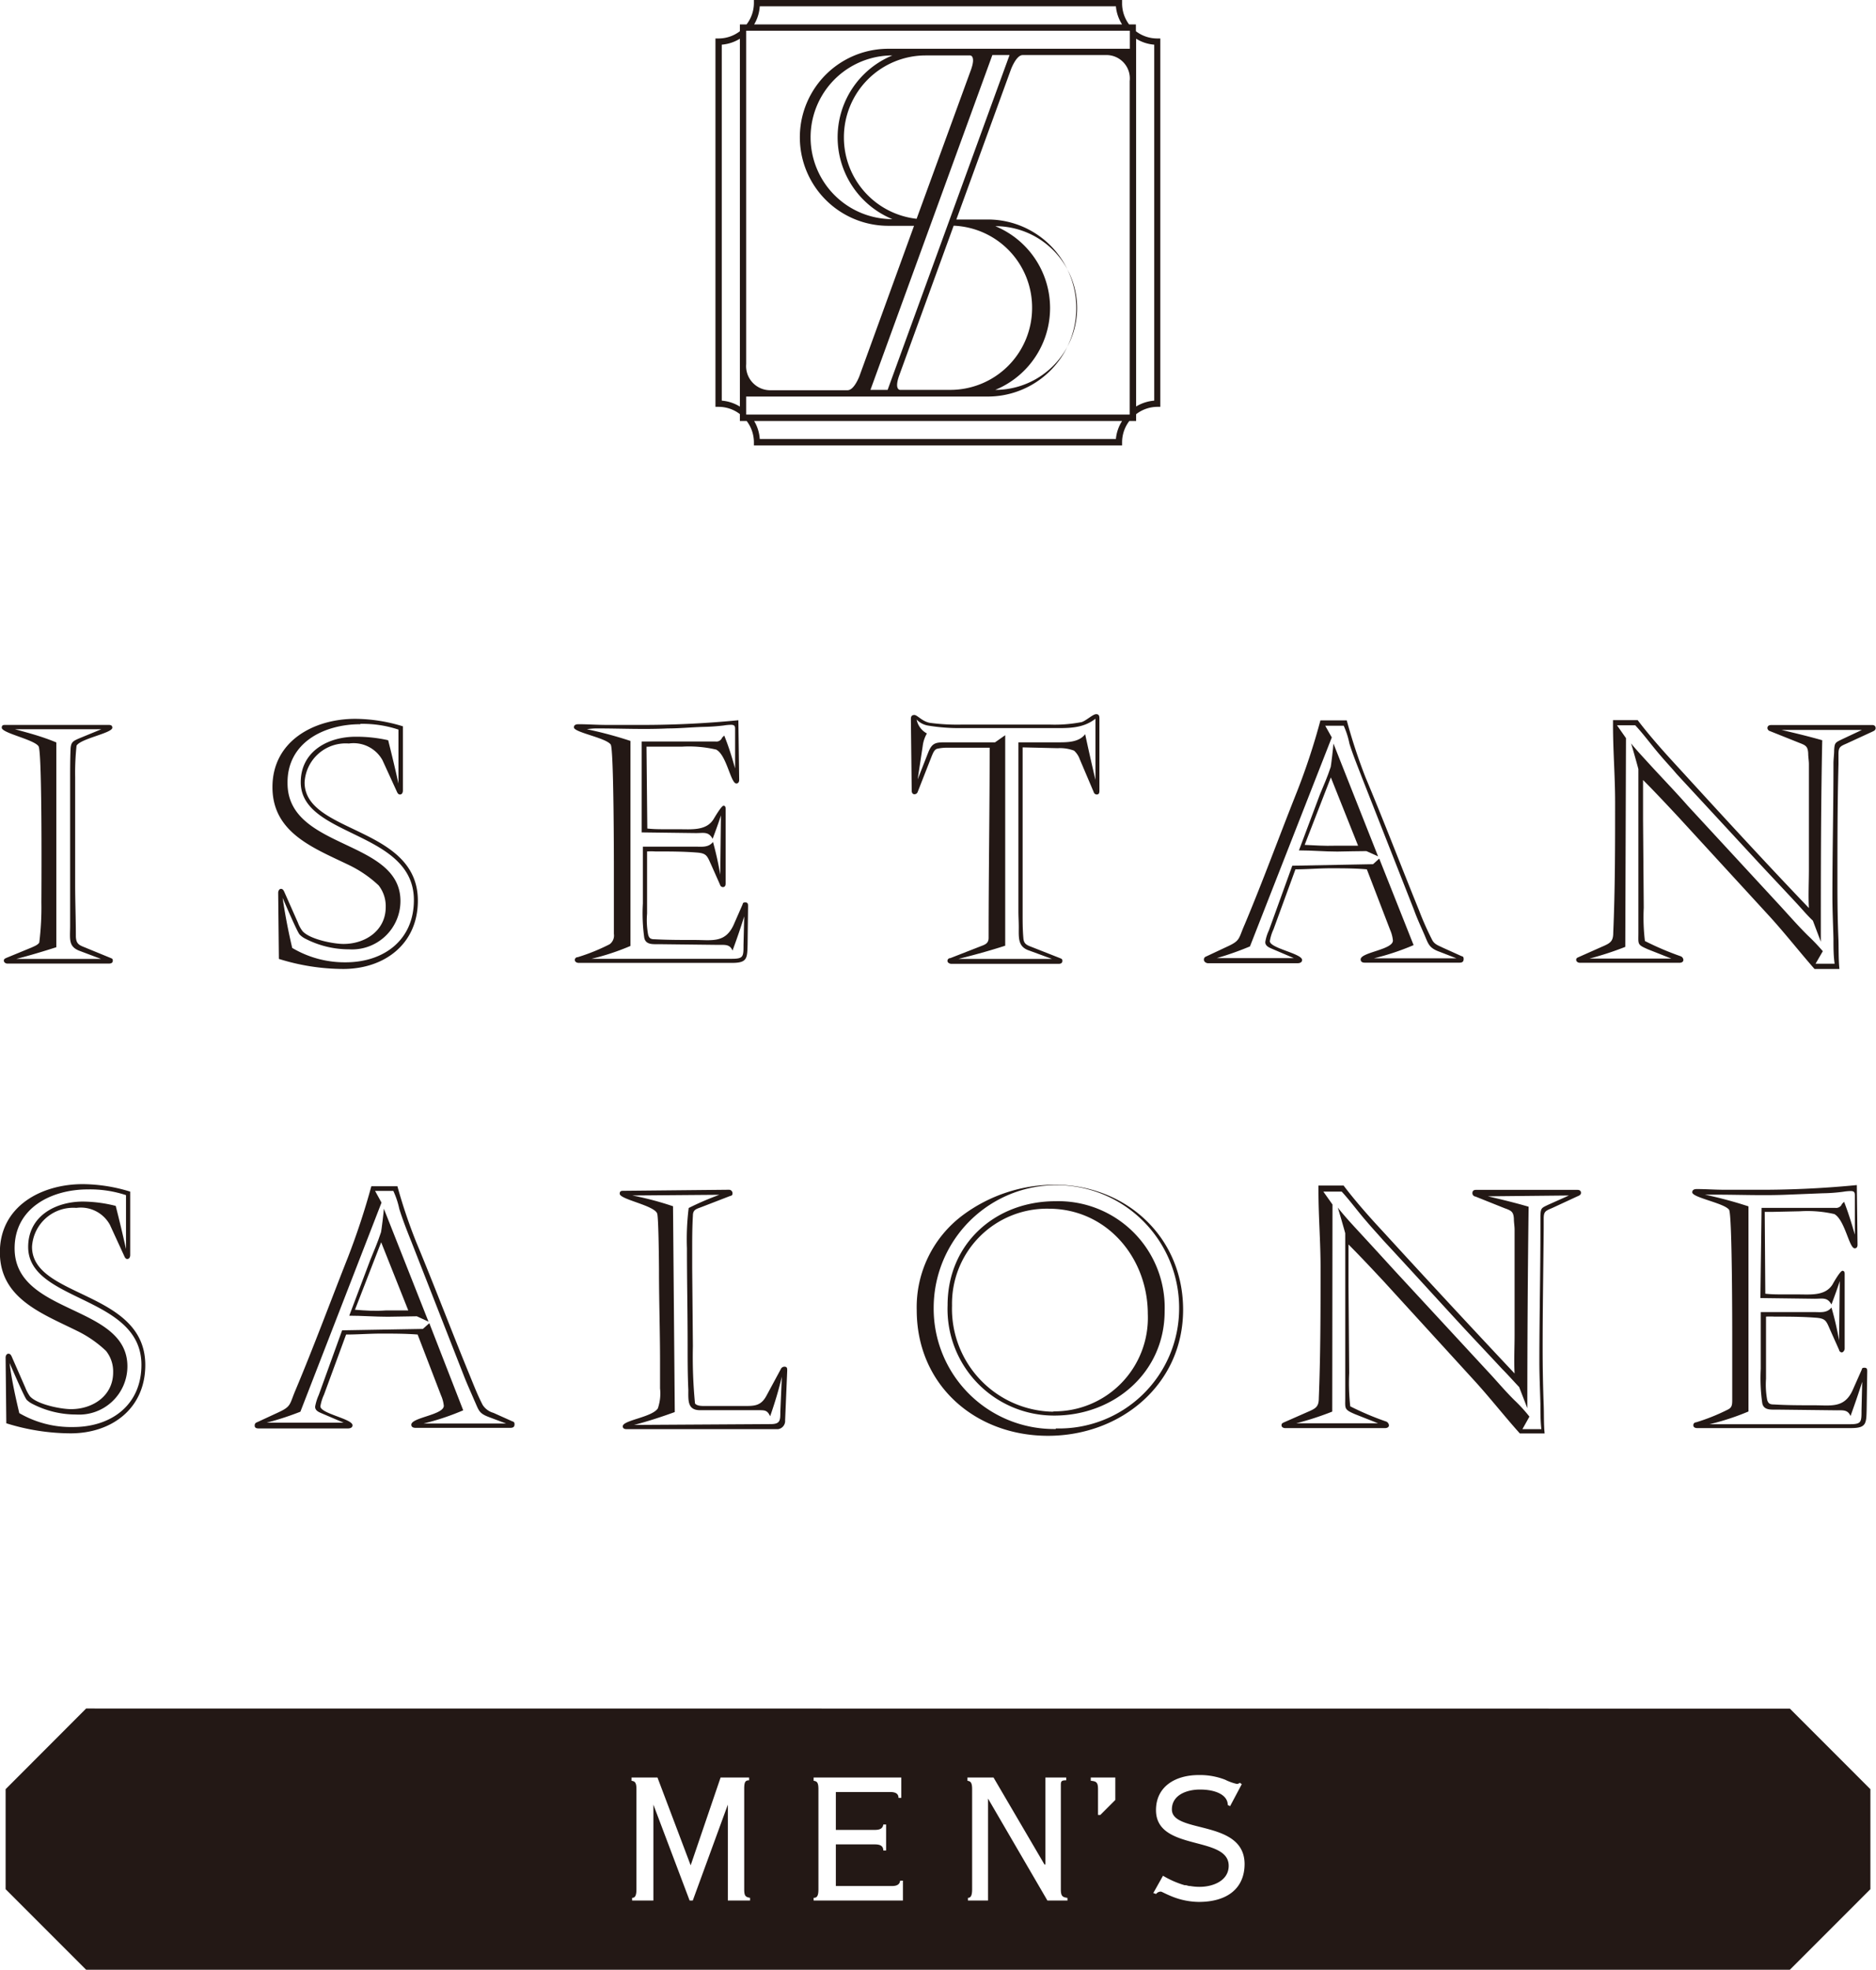
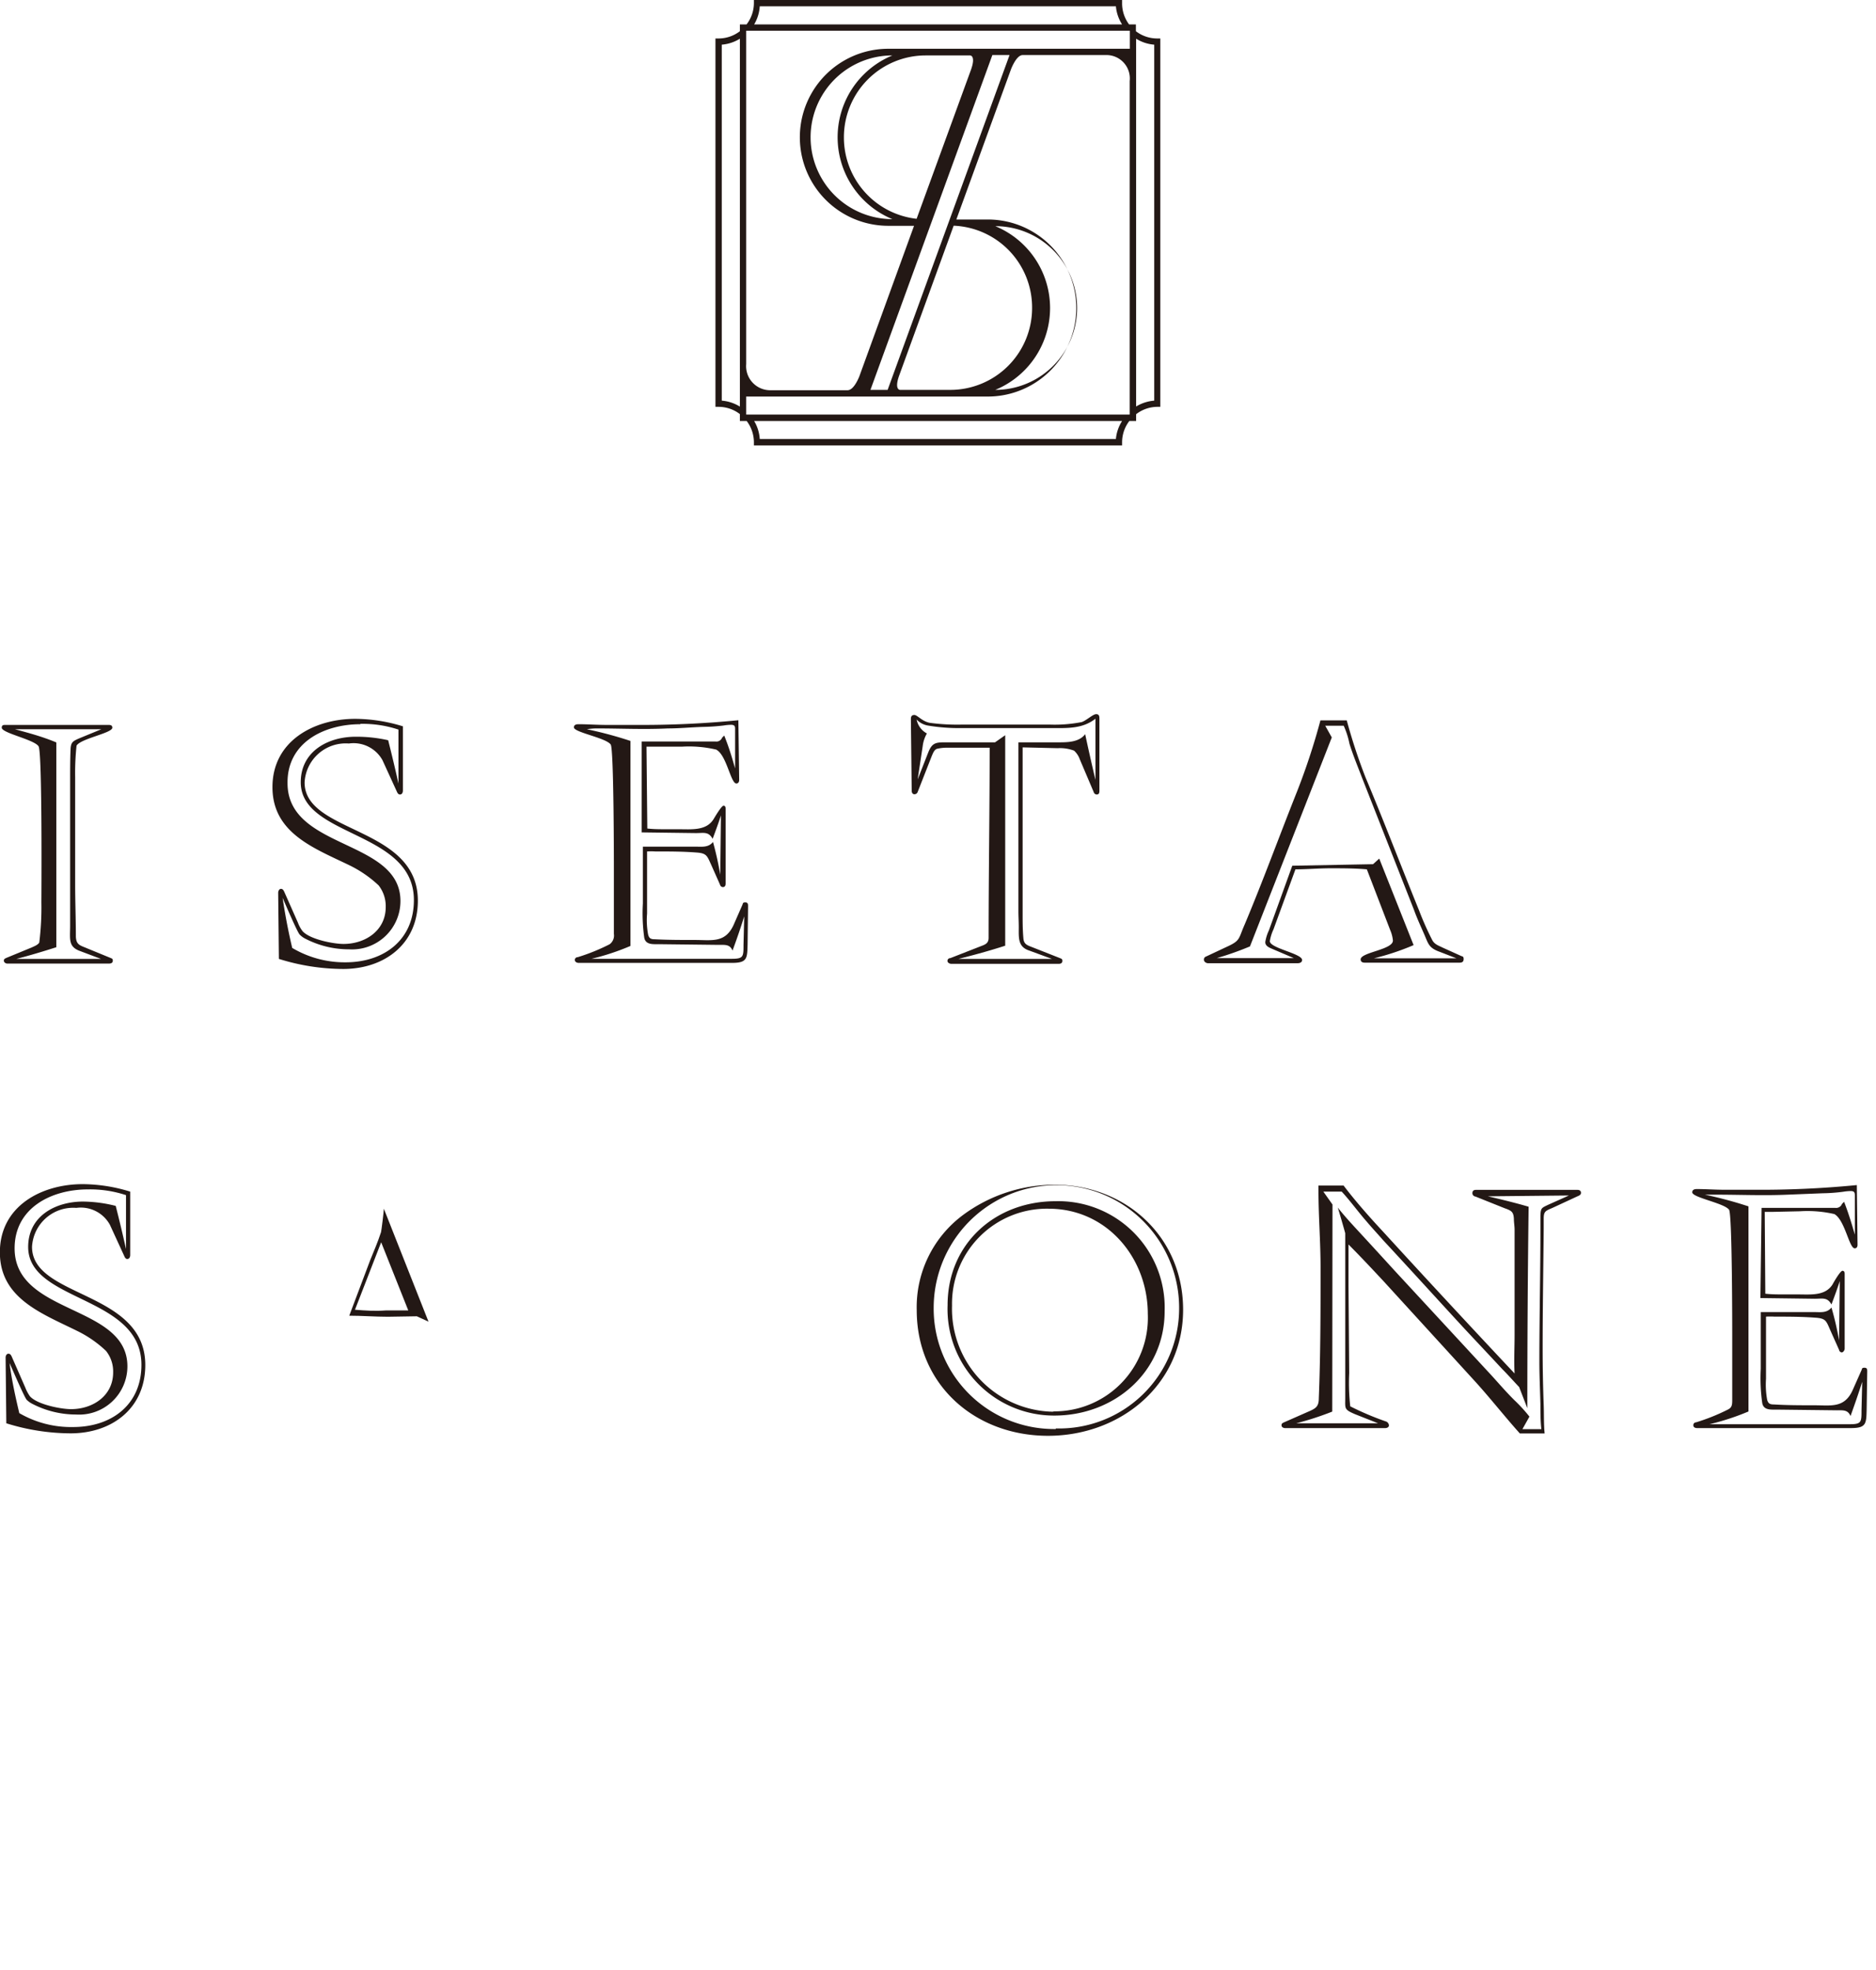
<svg xmlns="http://www.w3.org/2000/svg" viewBox="0 0 160.5 168.43">
  <defs>
    <style>.cls-1{fill:#231815;}</style>
  </defs>
  <title>isetansalone</title>
  <g id="レイヤー_2" data-name="レイヤー 2">
    <g id="レイヤー_1-2" data-name="レイヤー 1">
      <path class="cls-1" d="M3.3,63.82c.33.52.24,13.2.24,13.35a24.44,24.44,0,0,1-.18,3.43c-.12.21-.46.33-.67.43l-2.14.88c-.12.06-.22.09-.22.24s.16.25.31.25H9.31c.19,0,.34-.06.34-.25s-.09-.18-.21-.24l-2-.82c-.58-.25-.92-.28-.95-1,0-1.5-.06-3-.06-4.46V66.45a21.89,21.89,0,0,1,.12-2.69c.37-.61,3.06-1.07,3.06-1.53,0-.21-.15-.24-.34-.24H.49c-.19,0-.34,0-.34.24C.15,62.69,2.93,63.24,3.3,63.82Zm5.37-1.46-1.92.79c-.49.22-.67.3-.71.86C6,64.89,6,65.78,6,66.66v9C6,76.84,6,78,6,79.16s-.18,1.8.86,2.17L8.64,82,1.4,82c1.16-.3,2.29-.64,3.42-1l0-17.51C3.66,63,2.5,62.69,1.28,62.36Z" />
      <path class="cls-1" d="M29.91,74a10.06,10.06,0,0,1,2.48,1.71A2.87,2.87,0,0,1,33,77.57c0,2-1.74,3.15-3.61,3.15-.88,0-2.9-.4-3.51-1.1a2.94,2.94,0,0,1-.4-.74l-1.16-2.62c-.06-.12-.12-.25-.28-.25s-.24.19-.24.34L23.86,82a18.64,18.64,0,0,0,5.5.86c3.54,0,6.39-2.14,6.39-5.84,0-6.38-9.69-5.71-9.69-10.11a3.52,3.52,0,0,1,3.79-3.33A2.83,2.83,0,0,1,32.72,65l1.19,2.6c.06.12.12.34.31.34s.25-.19.25-.34V62.11a14.07,14.07,0,0,0-4.07-.64c-3.55,0-7.09,1.9-7.09,5.84S26.88,72.53,29.91,74Zm.92-12.1a9.7,9.7,0,0,1,3.26.49V67c-.27-1.22-.57-2.47-.88-3.7A12.32,12.32,0,0,0,30.43,63c-2.38,0-4.7,1.26-4.7,3.89,0,4.73,9.68,4.12,9.68,10.08,0,3.42-2.57,5.32-5.84,5.32A8.79,8.79,0,0,1,25,81.06c-.34-1.44-.61-2.85-.82-4.28.12.27,1.25,2.93,1.46,3.14a1.84,1.84,0,0,0,.52.37,8.14,8.14,0,0,0,3.7.89,4.14,4.14,0,0,0,4.4-4.13c0-5.31-9.66-4.37-9.66-10.08C24.56,63.49,27.74,61.93,30.83,61.93Z" />
      <path class="cls-1" d="M52.25,63.67c.27.4.27,10.21.27,10.6,0,.83,0,1.62,0,2.44v1.78c0,.46,0,.92,0,1.37a.92.92,0,0,1-.37.89,16.83,16.83,0,0,1-2.72,1.1c-.13,0-.25.09-.25.24s.15.25.34.25H62.61c1.32,0,1.32-.37,1.35-1.59L64,77.51c0-.18,0-.34-.24-.34s-.19.1-.25.22l-.75,1.71c-.72,1.56-1.85,1.28-3.31,1.28-1.13,0-2.29,0-3.42-.06-.33,0-.49-.06-.58-.4a6.72,6.72,0,0,1-.09-1.8V72.81a5.47,5.47,0,0,1,.7,0c1.16,0,2.35,0,3.51.09.89.06.92.27,1.28,1.06l.75,1.69a.27.27,0,0,0,.23.21c.21,0,.25-.15.25-.33l0-6.33c0-.12,0-.3-.18-.3s-.76,1-.86,1.16c-.63,1-1.89.85-3,.85h-1.1c-.53,0-1,0-1.56-.06l-.07-7c.25,0,.5,0,.74,0h2.29a10.2,10.2,0,0,1,2.93.25C62.17,64.56,62.51,67,63,67c.17,0,.24-.15.24-.31l-.07-5.1a85,85,0,0,1-8.88.4H51.85c-.79,0-1.58-.06-2.35-.06-.22,0-.4.06-.4.27C49.1,62.63,51.85,63.09,52.25,63.67Zm-1.19-1.38c2,0,4.06.1,6.08,0,1,0,2-.1,3-.13a17.54,17.54,0,0,0,1.77-.12,4.34,4.34,0,0,1,.62-.06c.4,0,.36.18.36.55l0,3.18c-.28-1-.56-1.9-.93-2.81l-.18.18a.52.52,0,0,1-.55.33l-.85,0-5.48,0,0,7.77,4.64.06c.68,0,1.07-.15,1.43.49.25-.67.5-1.35.71-2l-.06,5.07A27.22,27.22,0,0,0,61,72c-.39.49-.94.4-1.49.4H55v4.86a15,15,0,0,0,.12,2.93c.12.61.74.55,1.22.55l5.17.06c.51,0,.94-.06,1.16.49.37-1,.69-1.93,1-2.93l-.06,2.44c0,1,0,1.19-1,1.19h-12a20.61,20.61,0,0,0,3.33-1.1l0-17.53a33.73,33.73,0,0,0-3.73-1C50.39,62.33,50.72,62.29,51.06,62.29Z" />
      <path class="cls-1" d="M91.89,64.19a1.81,1.81,0,0,1,.49.74l1.19,2.8a.28.28,0,0,0,.25.21c.21,0,.24-.14.24-.33l0-6.11c0-.21,0-.43-.28-.43s-.88.58-1.25.68a12,12,0,0,1-2.75.21c-2.47,0-4.94,0-7.42,0a17.59,17.59,0,0,1-2.82-.15c-.66-.13-1.06-.67-1.31-.67s-.3.15-.3.36L78,67.61c0,.15.06.31.24.31a.3.3,0,0,0,.28-.22l1.22-3.11c.1-.22.19-.46.4-.55a3.56,3.56,0,0,1,.79-.1l3.74,0c0,5.41-.09,10.85-.09,16.26,0,.49-.32.58-.71.73l-2.56,1c-.13,0-.25.09-.25.24s.18.25.33.25h9.2c.15,0,.3-.06.3-.25s-.09-.18-.21-.24L88.32,81c-.5-.19-.74-.28-.77-.83-.06-.7-.06-1.38-.06-2.08l0-14.18,3,.07A3.41,3.41,0,0,1,91.89,64.19ZM87.16,79.28c0,.89-.09,1.68.88,2L90,82l-8,0c1.35-.34,2.67-.7,4-1.13v-18l-.87.61-4.33,0c-.79,0-1.07.09-1.38.85l-.91,2.32.43-2.84a2.86,2.86,0,0,1,.36-1.09,1.73,1.73,0,0,1-.88-1.19,1.75,1.75,0,0,0,.94.51,16,16,0,0,0,2.94.22h7.57c1.4,0,2.72.09,3.85-.8v5.23c-.31-1.32-.6-2.6-.88-3.91-.52.7-1.53.7-2.32.7l-3.39,0V77.91C87.13,78.37,87.16,78.82,87.16,79.28Z" />
      <path class="cls-1" d="M103.37,82.37H111c.18,0,.4-.06.4-.28,0-.55-2.76-1-2.76-1.61a3.77,3.77,0,0,1,.31-1l1.88-5.14c1,0,2-.09,3-.09s2.08,0,3.11.09l2,5.2a2.92,2.92,0,0,1,.23.89c0,.79-2.76,1-2.76,1.61,0,.22.17.28.35.28h8.11c.2,0,.35-.06.35-.31s-.11-.21-.23-.27l-1.55-.7c-.38-.19-.72-.28-.92-.68a25.34,25.34,0,0,1-1.11-2.5c-1.54-3.79-3-7.61-4.59-11.4a47.63,47.63,0,0,1-1.6-4.86l-2.25,0a56.86,56.86,0,0,1-2,6.08c-1.51,3.79-2.9,7.61-4.48,11.37-.54,1.22-.35,1.37-1.48,1.89l-1.77.83c-.15.06-.24.12-.24.3S103.2,82.37,103.37,82.37Zm3.57-1.44,7-17.87-.56-1h1.58a7,7,0,0,1,.49,1.53c.31,1,.73,2,1.07,2.9l4.45,11.31c.26.73.59,1.43.91,2.17s.37,1.1,1.31,1.43l1.42.55-7.07,0a21.52,21.52,0,0,0,3.4-1.13L118,73.42l-.53.48-6.91.13-2,5.53a3.68,3.68,0,0,0-.31,1c0,.33.31.46.59.58l1.85.79-6.58,0A26.55,26.55,0,0,0,106.94,80.93Z" />
-       <path class="cls-1" d="M116.9,72.78l1,.45-3.82-9.65c0,.21-.2,1.89-.23,2-.31.94-.56,1.46-.93,2.37l-1.79,4.77c1.1,0,2.19.1,3.28.1C115.23,72.81,116.1,72.78,116.9,72.78Zm-5.28-.53,2.24-5.77,2.33,5.84c-.48,0-1,0-1.41,0h-.57C113.33,72.35,112.49,72.29,111.62,72.25Z" />
-       <path class="cls-1" d="M160.19,62h-8.65c-.17,0-.33.06-.33.27a.3.3,0,0,0,.22.25l2.5,1c.55.21.74.3.77.91,0,.31.06.62.06.92l0,9c0,1.1-.06,2.21,0,3.3-3.83-4-7.58-8.09-11.33-12.19-1.07-1.16-2.33-2.57-3.32-3.88H138v.43c0,2.2.18,4.37.18,6.57,0,3.73,0,7.46-.16,11.18,0,.73-.25.89-.9,1.17l-2.05.91c-.13.06-.22.09-.22.24s.16.25.31.25h8.53c.15,0,.33-.06.33-.25a.36.36,0,0,0-.21-.3,25,25,0,0,1-3.08-1.31,16.91,16.91,0,0,1-.1-2.85l-.06-7.48V67.27c0-.18,0-.39,0-.57,1,1,2,2.07,3,3.14l7.85,8.55c1.31,1.44,2.53,3,3.82,4.47h2.13c-.08-.8-.06-1.65-.08-2.45-.07-1.62-.09-3.2-.09-4.82,0-3.43,0-6.82.09-10.24,0-.27,0-.58,0-.86,0-.61.15-.67.7-.91l2.17-1c.12-.06.31-.12.31-.31S160.34,62,160.19,62Zm-2.6,1.22c-.57.28-.63.28-.67.92,0,.4-.06.77-.06,1.16,0,3.79-.09,7.55-.09,11.33,0,1.23.06,2.42.09,3.64,0,.71,0,1.44.1,2.14h-1.63l.62-1.07A17.29,17.29,0,0,0,154.67,80c-.83-.82-1.57-1.67-2.36-2.53l-7.9-8.55c-1-1.14-2.08-2.26-3.13-3.4-.58-.64-1.19-1.28-1.74-1.95.07.15.63,2.17.63,2.2l0,14c0,1-.11,1,.82,1.41l2,.79-7,0a27.18,27.18,0,0,0,3.06-1l.06-17.85-.77-1.1,1.56,0c.75.8,1.42,1.74,2.17,2.6.44.52.9,1,1.37,1.56l6.78,7.33c1.13,1.22,2.29,2.44,3.43,3.67.48.51.94,1.07,1.45,1.55l.68,1.8c0-5.74,0-11.48.12-17.23-1.16-.33-2.32-.61-3.48-.88h6.87Z" />
      <path class="cls-1" d="M6.6,113.81a9.82,9.82,0,0,1,2.47,1.71,2.82,2.82,0,0,1,.61,1.84c0,2-1.74,3.14-3.6,3.14-.88,0-2.9-.4-3.52-1.1a3.42,3.42,0,0,1-.39-.73L1,116c-.06-.12-.12-.24-.28-.24s-.24.18-.24.33l.06,5.62a18.64,18.64,0,0,0,5.5.86c3.54,0,6.39-2.14,6.39-5.84,0-6.38-9.69-5.71-9.69-10.11a3.53,3.53,0,0,1,3.79-3.33,2.84,2.84,0,0,1,2.87,1.44l1.19,2.59c.06.12.12.34.3.34s.25-.18.25-.34V101.9a14,14,0,0,0-4.06-.64c-3.55,0-7.09,1.89-7.09,5.83S3.57,112.31,6.6,113.81Zm.91-12.1a9.79,9.79,0,0,1,3.27.49v4.61c-.27-1.22-.57-2.47-.88-3.69a11.86,11.86,0,0,0-2.79-.37c-2.38,0-4.7,1.25-4.7,3.88,0,4.74,9.69,4.13,9.69,10.08,0,3.43-2.57,5.32-5.84,5.32a8.79,8.79,0,0,1-4.61-1.19C1.31,119.4,1,118,.82,116.56c.13.28,1.26,2.93,1.47,3.15a2,2,0,0,0,.52.36,8.14,8.14,0,0,0,3.7.89,4.13,4.13,0,0,0,4.39-4.12c0-5.32-9.65-4.37-9.65-10.09C1.25,103.27,4.43,101.71,7.51,101.71Z" />
      <path class="cls-1" d="M35.66,112.56l1,.46-3.82-9.66c0,.22-.21,1.9-.24,2-.31.94-.55,1.46-.92,2.38l-1.8,4.77c1.1,0,2.2.09,3.3.09ZM30.37,112l2.24-5.77,2.32,5.83c-.46,0-1,0-1.4,0H33C32.09,112.13,31.23,112.07,30.37,112Z" />
-       <path class="cls-1" d="M22.12,122.15h7.65c.18,0,.39-.06.39-.27,0-.55-2.75-1-2.75-1.62a3.9,3.9,0,0,1,.31-1l1.89-5.14c1,0,2-.08,3-.08s2.08,0,3.12.08l2,5.2a2.93,2.93,0,0,1,.24.89c0,.79-2.78,1-2.78,1.62,0,.21.18.27.37.27h8.09c.22,0,.37-.06.37-.3s-.12-.22-.24-.28l-1.56-.7a1.62,1.62,0,0,1-.92-.67c-.42-.8-.76-1.68-1.1-2.51-1.56-3.79-3-7.61-4.58-11.4A45.22,45.22,0,0,1,34,101.44l-2.23,0a62.49,62.49,0,0,1-2,6.07c-1.5,3.79-2.91,7.61-4.49,11.37-.52,1.22-.34,1.38-1.47,1.9l-1.77.82c-.16.06-.25.12-.25.31S21.94,122.15,22.12,122.15Zm3.58-1.43,6.94-17.88-.55-1h1.56a7.05,7.05,0,0,1,.51,1.53c.31,1,.71,2,1.07,2.9l4.43,11.31c.28.73.61,1.44.92,2.17.4.88.37,1.1,1.28,1.44l1.44.54-7.06,0a21.4,21.4,0,0,0,3.39-1.13l-2.9-7.45-.55.49-6.91.12-2,5.53a4.29,4.29,0,0,0-.31,1c0,.34.31.46.59.58l1.85.79-6.59,0A25.28,25.28,0,0,0,25.7,120.72Z" />
-       <path class="cls-1" d="M67.17,121.45l.18-4.25c0-.18,0-.33-.24-.33a.34.34,0,0,0-.31.21l-1.22,2.26c-.49.92-1.07.89-2,.89l-3.32,0c-.22,0-.65,0-.8-.22a41.07,41.07,0,0,1-.18-4.89l-.06-6.69c0-.49,0-1,0-1.46,0-1,0-2,.06-3,0-.55.3-.58.76-.76l2.38-.92c.19-.06.25-.06.25-.27a.3.3,0,0,0-.31-.28l-9,.09c-.18,0-.34,0-.34.25,0,.49,3,1,3.21,1.71.12.43.15,4.52.15,4.83,0,2.59.09,5.22.09,7.82,0,.76,0,1.53,0,2.29a3.92,3.92,0,0,1-.19,1.71c-.52.77-3,1-3,1.53,0,.18.15.24.3.24l13,0A.71.71,0,0,0,67.17,121.45Zm-12.92.4c1.19-.31,2.32-.68,3.48-1.1l-.15-17.6a26.63,26.63,0,0,0-3.48-.92l7.45-.06a24.74,24.74,0,0,0-2.63,1.13,21.5,21.5,0,0,0-.15,3.45c0,2.75.06,5.54.06,8.28,0,1.29,0,2.54.06,3.82,0,.89-.09,1.74,1,1.74l5,0c.55,0,.76,0,1,.52.39-1.13.73-2.23,1-3.39l-.13,3c0,.73,0,1.06-.82,1.06Z" />
      <path class="cls-1" d="M101.22,112c0-6.24-4.91-10.69-11-10.69a13.19,13.19,0,0,0-7.79,2.56,9.81,9.81,0,0,0-4,8.16c0,6.41,5,10.75,11.23,10.75S101.22,118.39,101.22,112Zm-10.89,10.2A10.3,10.3,0,0,1,79.88,111.8a10.48,10.48,0,0,1,21,.09A10.27,10.27,0,0,1,90.33,122.15Z" />
      <path class="cls-1" d="M90.3,102.72c-5.15,0-9.23,3.63-9.23,8.89a9.11,9.11,0,0,0,9.13,9.44c5.1,0,9.44-3.67,9.44-8.92A9.1,9.1,0,0,0,90.3,102.72Zm-.19,18a8.8,8.8,0,0,1-8.66-9.08,8.12,8.12,0,0,1,8.26-8.28c5,0,8.49,4.22,8.49,9A8,8,0,0,1,90.11,120.69Z" />
      <path class="cls-1" d="M126.23,102.32l2.5,1c.59.21.76.31.79.92,0,.3.06.61.06.91l0,9c0,1.1-.06,2.2,0,3.3q-5.7-6.06-11.31-12.19c-1.08-1.16-2.33-2.57-3.32-3.88H112.8v.42c0,2.2.18,4.37.18,6.57,0,3.73,0,7.46-.15,11.19,0,.73-.26.88-.91,1.16l-2.07.91c-.12.06-.21.09-.21.25s.16.24.31.24h8.55c.15,0,.33-.06.33-.24a.4.4,0,0,0-.21-.31,24.59,24.59,0,0,1-3.1-1.31,17.9,17.9,0,0,1-.09-2.84l-.06-7.49v-2.93c0-.18,0-.4,0-.58,1,1,2,2.07,3,3.14l7.82,8.56c1.31,1.44,2.53,3,3.84,4.46h2.12c-.08-.79-.05-1.65-.08-2.44-.06-1.62-.09-3.21-.09-4.83,0-3.42.06-6.82.09-10.24,0-.27,0-.58,0-.85,0-.62.14-.67.73-.92l2.16-1c.14-.06.3-.12.3-.3s-.14-.25-.3-.25h-8.68c-.17,0-.31.06-.31.28A.29.29,0,0,0,126.23,102.32Zm8-.09-1.79.8c-.56.27-.62.27-.65.91,0,.4,0,.77,0,1.16,0,3.79-.09,7.55-.09,11.34,0,1.22.06,2.41.09,3.63,0,.71,0,1.44.08,2.14h-1.62l.6-1.07a13,13,0,0,0-1.28-1.4c-.84-.83-1.54-1.68-2.35-2.54l-7.92-8.56q-1.53-1.68-3.1-3.38c-.6-.65-1.19-1.29-1.75-2,.06.15.64,2.17.64,2.2l0,14.06c0,.94-.11,1,.81,1.4l2,.79-7,0a25.58,25.58,0,0,0,3.08-1L114,103l-.78-1.1,1.57,0c.74.8,1.42,1.75,2.17,2.6.44.52.89,1,1.38,1.56,2.27,2.44,4.49,4.89,6.74,7.33,1.13,1.22,2.3,2.45,3.43,3.67.52.52,1,1.07,1.46,1.55l.7,1.81q0-8.61.11-17.23c-1.16-.34-2.32-.62-3.49-.89Z" />
      <path class="cls-1" d="M154,103.58a10.27,10.27,0,0,1,2.94.24c.91.52,1.26,2.93,1.74,2.93.18,0,.24-.15.24-.3l-.06-5.11a85.05,85.05,0,0,1-8.89.4h-2.45c-.78,0-1.57-.06-2.35-.06-.21,0-.39.06-.39.28,0,.45,2.74.92,3.15,1.49.27.4.27,10.21.27,10.6,0,.83,0,1.63,0,2.45v1.77c0,.46,0,.92,0,1.37s0,.71-.36.89a17.23,17.23,0,0,1-2.74,1.1c-.11,0-.23.09-.23.25s.15.24.32.24h13.16c1.32,0,1.32-.37,1.35-1.59l.05-3.24c0-.18,0-.33-.24-.33s-.19.09-.25.21l-.76,1.71c-.71,1.56-1.85,1.29-3.3,1.29-1.14,0-2.29,0-3.42-.07-.34,0-.49-.06-.59-.39a7.21,7.21,0,0,1-.1-1.8v-5.32a5.94,5.94,0,0,1,.72,0c1.15,0,2.34,0,3.51.09.89.06.92.27,1.27,1.07l.75,1.68c0,.09.12.22.23.22s.25-.16.25-.34l0-6.33c0-.12,0-.31-.19-.31s-.76,1-.85,1.17c-.63,1-1.88.85-3,.85H152.6c-.52,0-1,0-1.57-.06l-.05-7c.25,0,.49,0,.74,0ZM150.61,111l4.65.06c.68,0,1.07-.15,1.43.49.25-.67.5-1.34.71-2l-.06,5.07a26.07,26.07,0,0,0-.65-2.81c-.39.49-.94.39-1.49.39h-4.56v4.86a15,15,0,0,0,.13,2.93c.12.61.73.55,1.21.55l5.18.06c.51,0,.93-.06,1.16.49.36-1,.68-1.92,1-2.93l-.06,2.44c0,1,0,1.19-1,1.19h-12a21.26,21.26,0,0,0,3.33-1.09l0-17.54a35.39,35.39,0,0,0-3.73-1c.33,0,.66,0,1,0,2,0,4.06.09,6.08,0l3-.12a14.73,14.73,0,0,0,1.76-.13,4.34,4.34,0,0,1,.63-.06c.39,0,.36.19.36.55l0,3.18c-.27-.94-.56-1.89-.92-2.81l-.18.18a.53.53,0,0,1-.56.34l-.84,0-5.48,0Z" />
      <path class="cls-1" d="M63.3,35.41V36h.58a3,3,0,0,1,.62,1.82v.27H96v-.27A3,3,0,0,1,96.62,36h.58v-.58A3,3,0,0,1,99,34.79h.27V3.29H99a3,3,0,0,1-1.82-.62V2.09h-.58A3,3,0,0,1,96,.27V0H64.5V.27a3,3,0,0,1-.63,1.82H63.3v.58a3,3,0,0,1-1.82.62h-.27v31.5h.27A3,3,0,0,1,63.3,35.41ZM97.2,3.31a3.43,3.43,0,0,0,1.55.51V34.26a3.55,3.55,0,0,0-1.55.5ZM95.47,37.54H65A3.43,3.43,0,0,0,64.52,36H96A3.43,3.43,0,0,0,95.47,37.54ZM65,.54H95.47A3.43,3.43,0,0,0,96,2.09H64.52A3.43,3.43,0,0,0,65,.54ZM63.84,2.63H96.66V4.17H76a7.57,7.57,0,1,0,0,15.14H78.2l-4.69,12.9c-.11.26-.5,1.16-1,1.16H65.94a2.06,2.06,0,0,1-2.1-2.24ZM88.3,26.34a7,7,0,0,1-7,7H77s-.51,0-.07-1.23l4.66-12.81A7,7,0,0,1,88.3,26.34Zm-3.15-7a7,7,0,0,1,0,14,7.57,7.57,0,0,0,0-14Zm-9.21,14H74.47L84.9,4.71h1.47ZM72.2,11.74a7,7,0,0,1,7-7H83s.51,0,.07,1.23L78.42,18.71A7,7,0,0,1,72.2,11.74Zm4.15,7a7,7,0,0,1,0-14,7.57,7.57,0,0,0,0,14ZM63.84,33.91H84.51a7.57,7.57,0,0,0,0-15.14H81.82L86.49,5.94s.45-1.23,1-1.23h7.07a2,2,0,0,1,2.09,2.22V35.45H63.84ZM61.75,3.82a3.47,3.47,0,0,0,1.55-.51V34.77a3.47,3.47,0,0,0-1.55-.51Z" />
-       <path class="cls-1" d="M7.37,146.1.48,153v8.55l6.89,6.89H153.13l6.89-6.89V153l-6.89-6.89Zm56.8,16.42h-1.9v-8.2h0l-3,8.2H59l-3.1-8.2h0v8.2H54.08v-.23c.23,0,.37-.15.37-.73V153c0-.58-.14-.68-.42-.72V152h2.22l2.84,7.51h0L61.65,152h2.44v.24c-.32,0-.42.14-.42.72v8.6c0,.58.12.66.5.73Zm13.08,0H69.61v-.23c.28,0,.41-.15.41-.73V153c0-.58-.13-.68-.41-.72V152h7.5v1.74h-.24c0-.4-.32-.5-.73-.5H71.51v3.24h3.34c.4,0,.67-.1.72-.46h.24v2.22h-.24c0-.42-.32-.52-.72-.52H71.51v3.56h4.78c.4,0,.68-.1.72-.46h.24Zm14.08,0H89.61l-5.08-8.72h0v8.72H82.81v-.23c.22,0,.36-.15.36-.73V153c0-.58-.14-.68-.4-.72V152H85l4.36,7.44h.08V152h1.78v.24c-.38,0-.46.06-.46.38v8.94c0,.58.14.68.56.73Zm4.09-8.6-1.28,1.28h-.2V153c0-.58-.14-.68-.62-.72V152h2.1Zm7.14,8.72a6.34,6.34,0,0,1-2.23-.44c-.56-.22-.94-.44-1-.44a.49.49,0,0,0-.42.2l-.24-.08.83-1.48a7.86,7.86,0,0,0,1.85.81l.12,0,.26.07.1,0h0a4.51,4.51,0,0,0,.81.07c1.13,0,2.48-.52,2.48-1.8,0-2.62-6.22-1.2-6.22-4.76,0-2,1.63-3,3.66-3a5.93,5.93,0,0,1,2.26.4,4.38,4.38,0,0,0,1,.36.41.41,0,0,0,.25-.1l.17.12-1,1.88-.2-.1c0-.84-1-1.32-2.38-1.32-1.12,0-2.4.46-2.4,1.7,0,2.1,6.22.82,6.22,4.68C106.47,161.48,105,162.64,102.56,162.64Z" />
    </g>
  </g>
</svg>